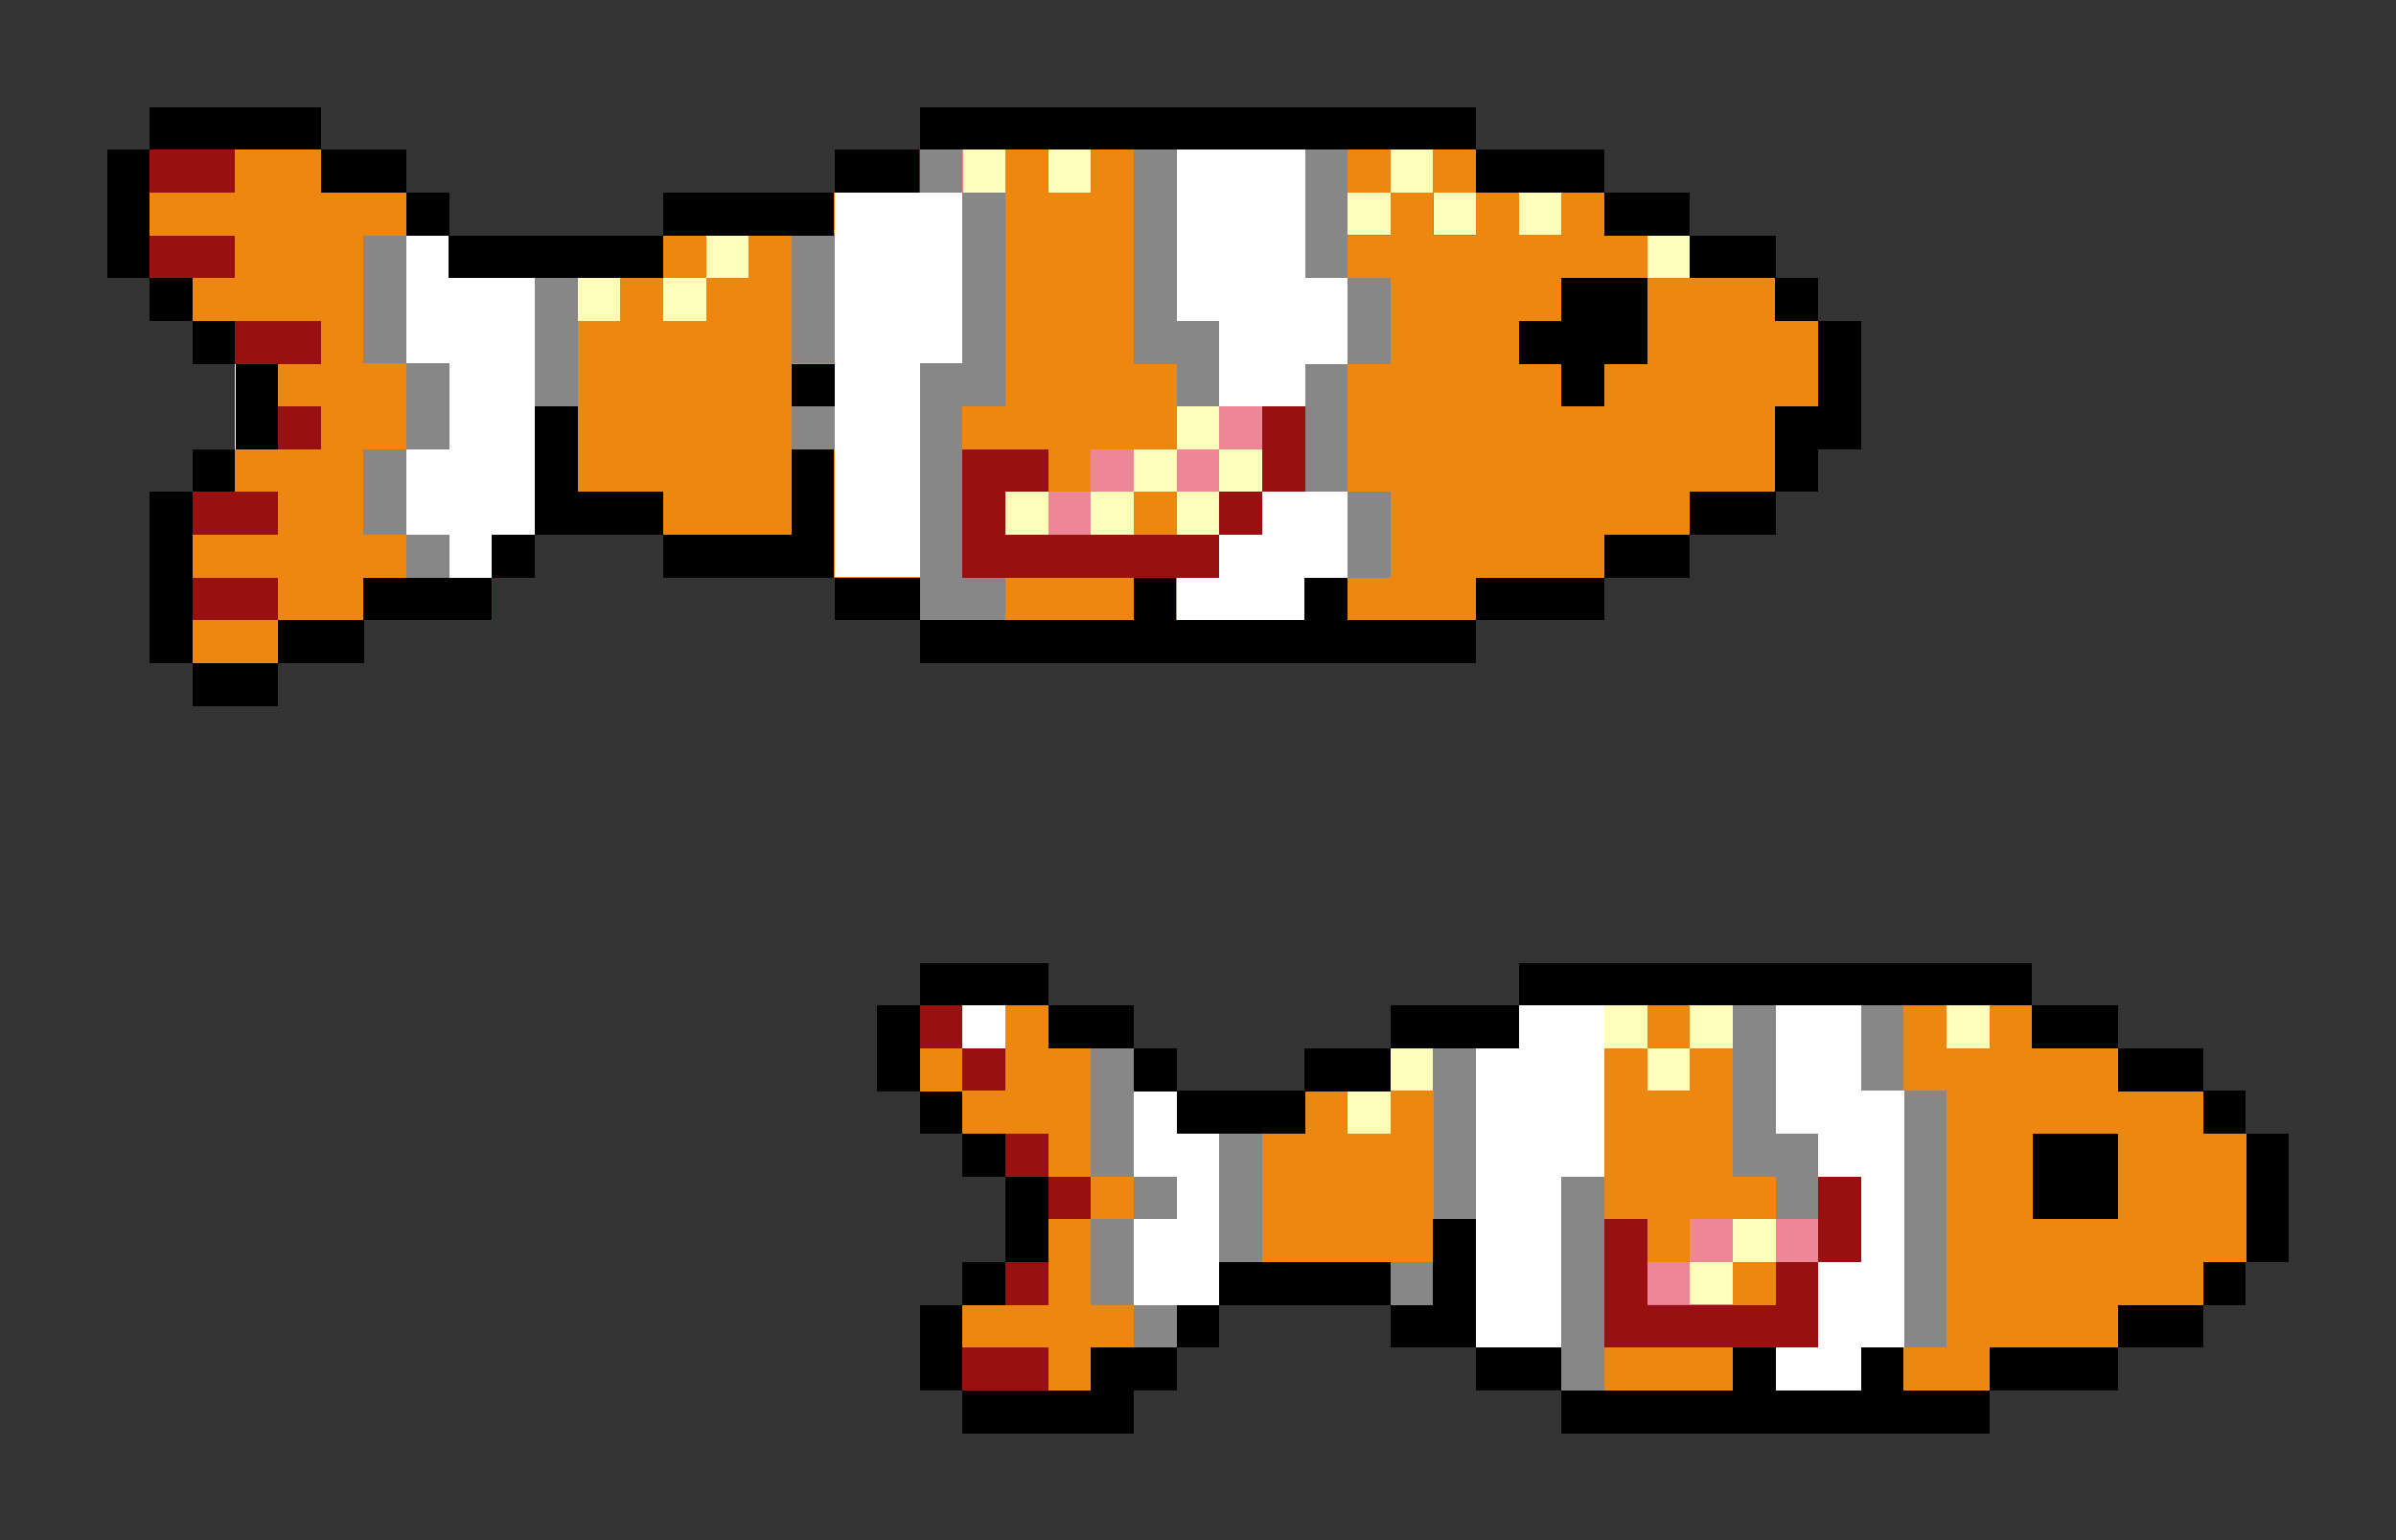
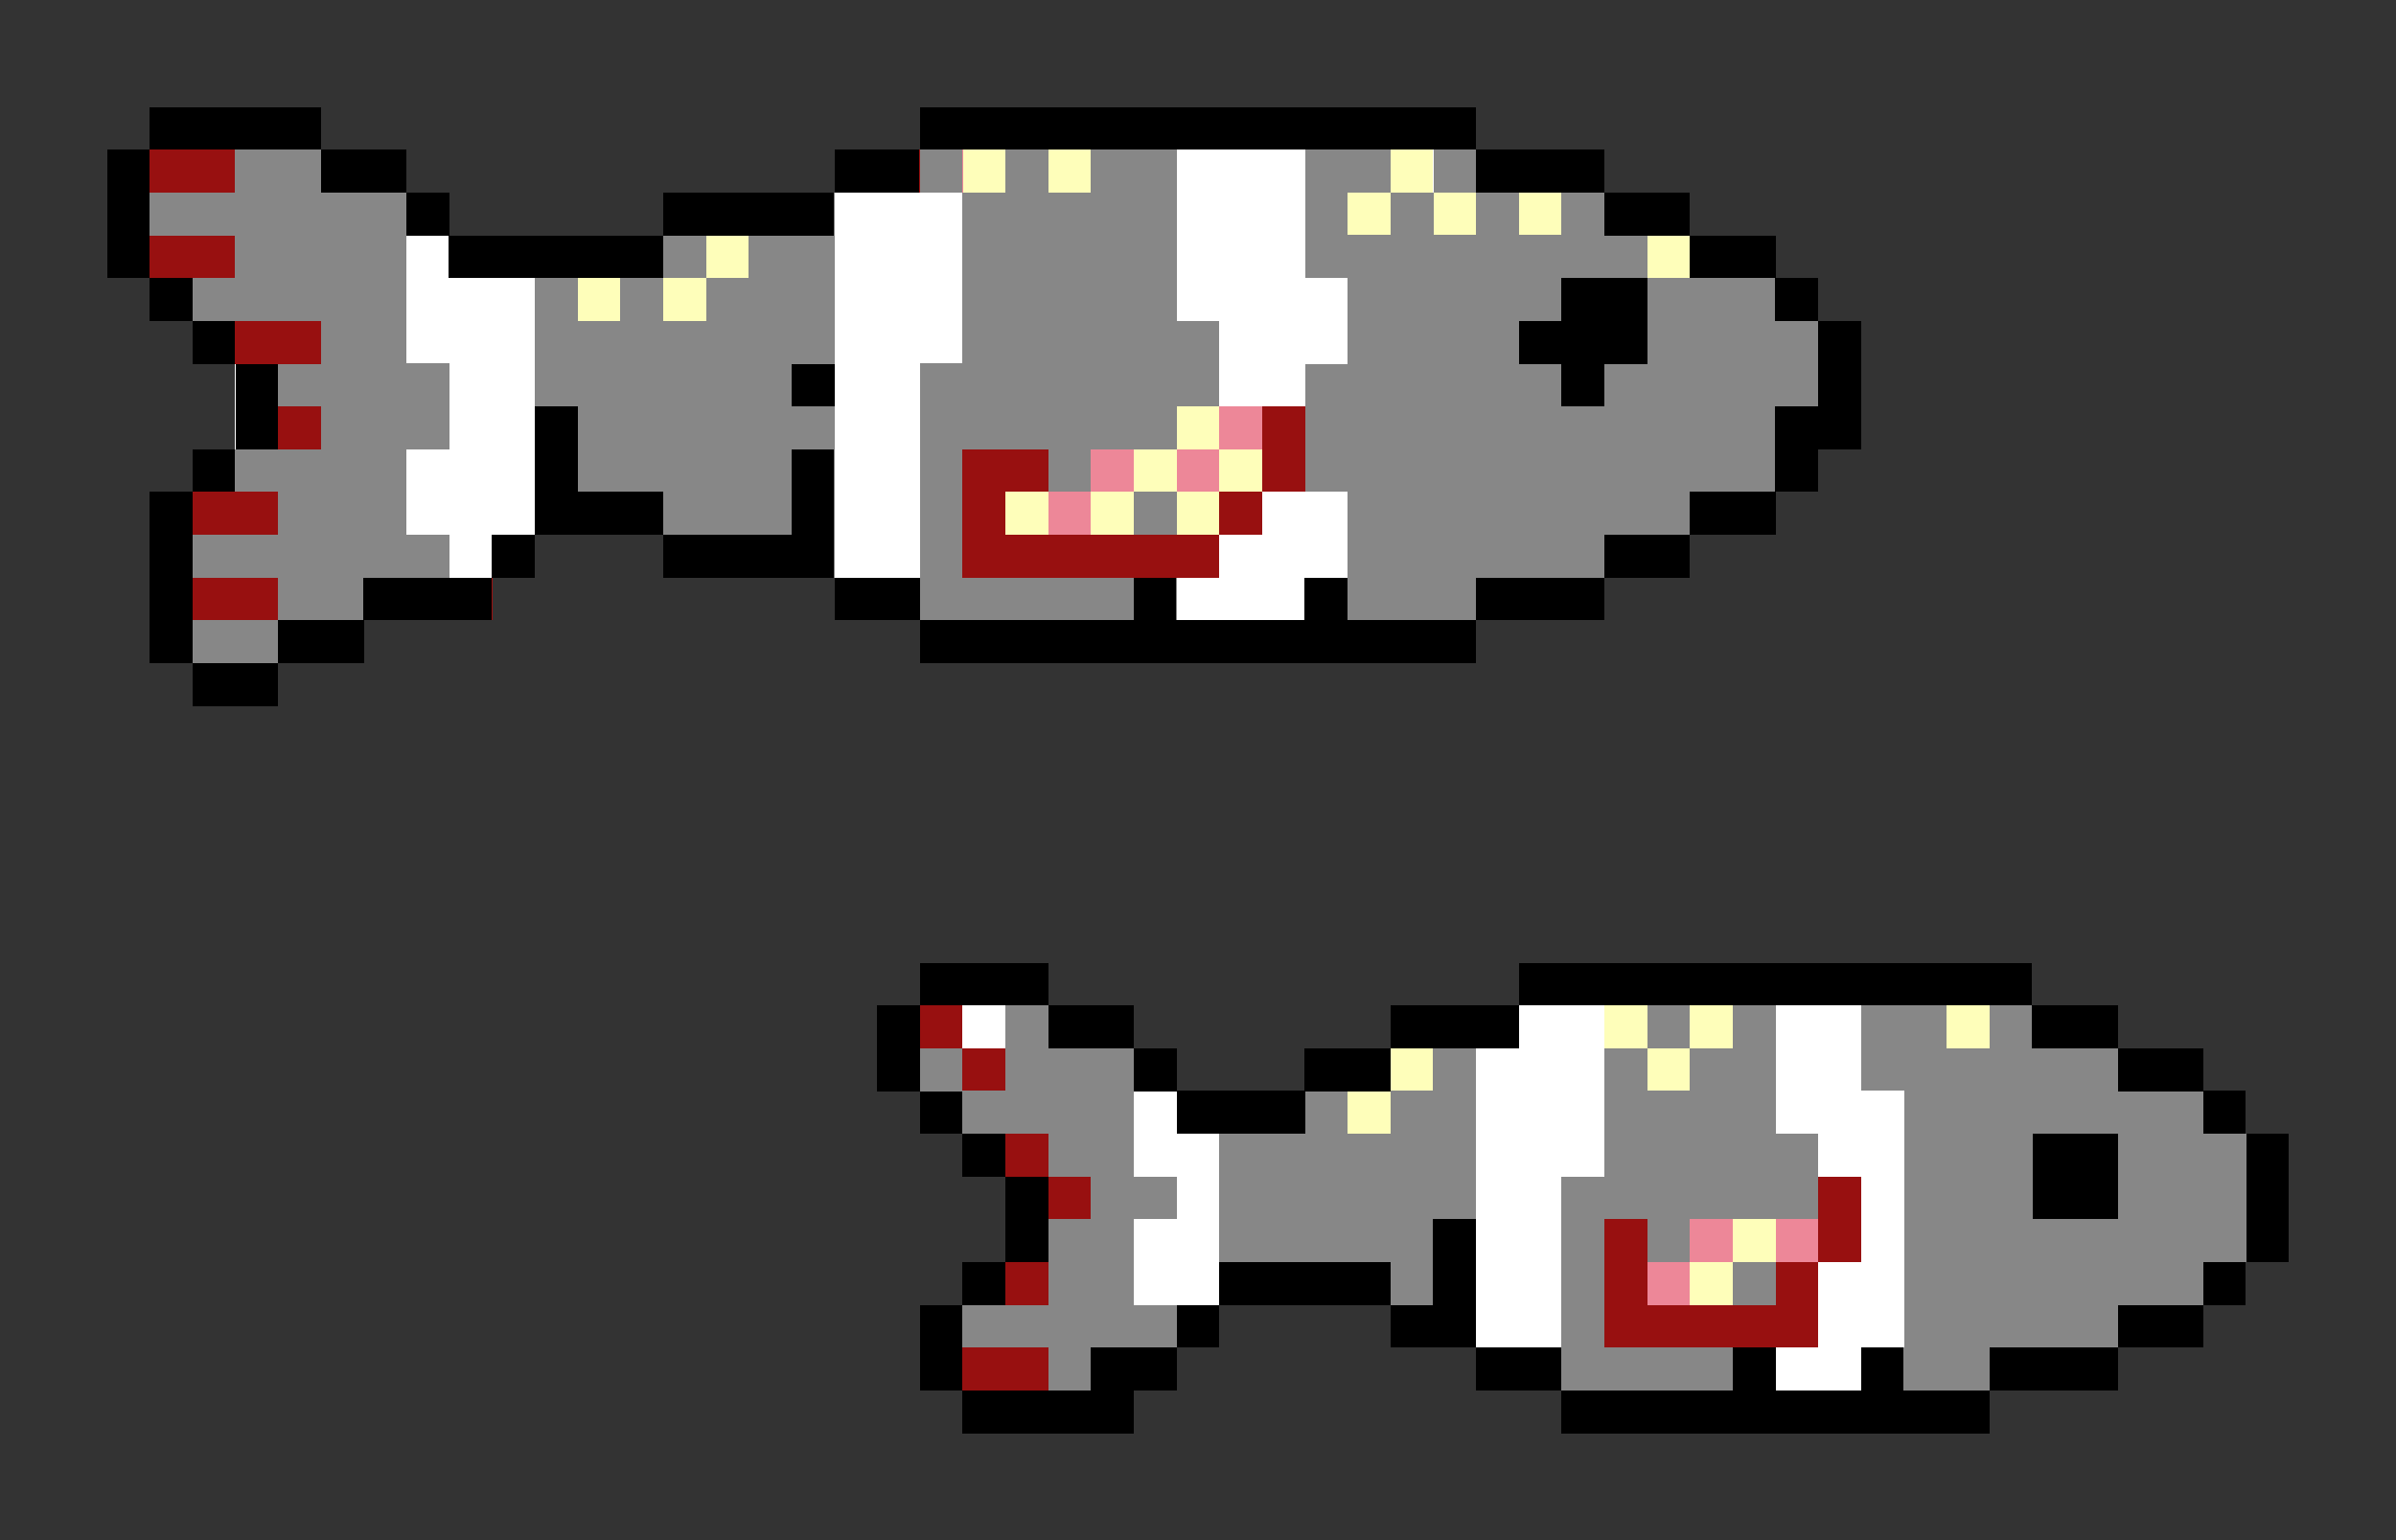
<svg xmlns="http://www.w3.org/2000/svg" style="shape-rendering:crispEdges" id="svg1649" version="1.1" viewBox="0 0 29.633 19.05" height="72" width="112">
  <rect x="0" y="0" width="29.633" height="19.05" fill="#333333" stroke="none" />
  <title id="title2214">Beagle Bros Clip Art - Goldfish</title>
  <defs id="defs1643" />
  <g transform="translate(-90.183,-138.975)" id="layer1">
    <g style="stroke-width:2;shape-rendering:crispEdges" transform="matrix(0.5,0,0,0.5,61.211,52.52)" id="g1636">
      <title id="title2216">Beagle Bros - Goldfish</title>
      <path id="path1620" d="m 81.756,207.835 v -0.529 h -0.529 -0.529 v -1.058 -1.058 h 0.529 0.529 v -0.529 -0.529 h 0.529 0.529 v -1.058 -1.058 h -0.529 -0.529 v -0.529 -0.529 h -0.529 -0.529 v -0.529 -0.529 h -0.529 -0.529 v -1.058 -1.058 h 0.529 0.529 v -0.529 -0.529 h 1.587 1.587 v 0.529 0.529 h 1.058 1.058 v 0.529 0.529 h 0.529 0.529 v 0.529 0.529 h 1.587 1.587 v -0.529 -0.529 h 1.058 1.058 v -0.529 -0.529 h 1.587 1.587 v -0.529 -0.529 h 6.35 6.35 v 0.529 0.529 h 1.058 1.058 v 0.529 0.529 h 1.058 1.058 v 0.529 0.529 h 0.529 0.529 v 0.529 0.529 h 0.529 0.529 v 1.587 1.587 h -0.529 -0.529 v 0.529 0.529 h -0.529 -0.529 v 0.529 0.529 h -1.058 -1.058 v 0.529 0.529 h -1.587 -1.587 v 0.529 0.529 h -5.292 -5.292 v -0.529 -0.529 h -1.058 -1.058 v -0.529 -0.529 h -1.058 -1.058 v -0.529 -0.529 h -2.117 -2.117 v 0.529 0.529 h -0.529 -0.529 v 0.529 0.529 h -0.529 -0.529 v 0.529 0.529 h -2.117 -2.117 z m -19.05,-17.992 v -0.529 h -0.529 -0.529 v -2.117 -2.117 h 0.529 0.529 v -0.529 -0.529 h 0.529 0.529 v -1.058 -1.058 h -0.529 -0.529 v -0.529 -0.529 h -0.529 -0.529 v -0.529 -0.529 h -0.529 -0.529 v -1.587 -1.587 h 0.529 0.529 v -0.529 -0.529 h 2.117 2.117 v 0.529 0.529 h 1.058 1.058 v 0.529 0.529 h 0.529 0.529 v 0.529 0.529 h 2.646 2.646 v -0.529 -0.529 h 2.117 2.117 v -0.529 -0.529 h 1.058 1.058 v -0.529 -0.529 h 6.879 6.879 v 0.529 0.529 h 1.587 1.587 v 0.529 0.529 h 1.058 1.058 v 0.529 0.529 h 1.058 1.058 v 0.529 0.529 h 0.529 0.529 v 0.529 0.529 h 0.529 0.529 v 1.587 1.587 h -0.529 -0.529 v 0.529 0.529 h -0.529 -0.529 v 0.529 0.529 h -1.058 -1.058 v 0.529 0.529 h -1.058 -1.058 v 0.529 0.529 h -1.587 -1.587 v 0.529 0.529 h -6.879 -6.879 v -0.529 -0.529 h -1.058 -1.058 v -0.529 -0.529 h -2.117 -2.117 v -0.529 -0.529 h -1.587 -1.587 v 0.529 0.529 h -0.529 -0.529 v 0.529 0.529 h -1.587 -1.587 v 0.529 0.529 h -1.058 -1.058 v 0.529 0.529 h -1.058 -1.058 z" style="fill:#fefeba;stroke-width:2" />
      <path id="path1618" d="m 81.756,207.835 v -0.529 h -0.529 -0.529 v -1.058 -1.058 h 0.529 0.529 v -0.529 -0.529 h 0.529 0.529 v -1.058 -1.058 h -0.529 -0.529 v -0.529 -0.529 h -0.529 -0.529 v -0.529 -0.529 h -0.529 -0.529 v -1.058 -1.058 h 0.529 0.529 v -0.529 -0.529 h 1.587 1.587 v 0.529 0.529 h 1.058 1.058 v 0.529 0.529 h 0.529 0.529 v 0.529 0.529 h 1.587 1.587 v -0.529 -0.529 h 1.058 1.058 v -0.529 -0.529 h 1.587 1.587 v -0.529 -0.529 h 6.35 6.35 v 0.529 0.529 h 1.058 1.058 v 0.529 0.529 h 1.058 1.058 v 0.529 0.529 h 0.529 0.529 v 0.529 0.529 h 0.529 0.529 v 1.587 1.587 h -0.529 -0.529 v 0.529 0.529 h -0.529 -0.529 v 0.529 0.529 h -1.058 -1.058 v 0.529 0.529 h -1.587 -1.587 v 0.529 0.529 h -5.292 -5.292 v -0.529 -0.529 h -1.058 -1.058 v -0.529 -0.529 h -1.058 -1.058 v -0.529 -0.529 h -2.117 -2.117 v 0.529 0.529 h -0.529 -0.529 v 0.529 0.529 h -0.529 -0.529 v 0.529 0.529 h -2.117 -2.117 z m 19.05,-3.175 v -0.529 h 0.529 0.529 v -0.529 -0.529 h -0.529 -0.529 v 0.529 0.529 h -0.529 -0.529 v 0.529 0.529 h 0.529 0.529 z m -8.467,-4.233 v -0.529 h 0.529 0.529 v -0.529 -0.529 h -0.529 -0.529 v 0.529 0.529 h -0.529 -0.529 v 0.529 0.529 h 0.529 0.529 z m 7.408,-1.058 v -0.529 h 0.529 0.529 v -0.529 -0.529 h -0.529 -0.529 v 0.529 0.529 h -0.529 -0.529 v -0.529 -0.529 h -0.529 -0.529 v 0.529 0.529 h 0.529 0.529 v 0.529 0.529 h 0.529 0.529 z m 7.408,-1.058 v -0.529 h -0.529 -0.529 v 0.529 0.529 h 0.529 0.529 z m -44.45,-8.467 v -0.529 h -0.529 -0.529 v -2.117 -2.117 h 0.529 0.529 v -0.529 -0.529 h 0.529 0.529 v -1.058 -1.058 h -0.529 -0.529 v -0.529 -0.529 h -0.529 -0.529 v -0.529 -0.529 h -0.529 -0.529 v -1.587 -1.587 h 0.529 0.529 v -0.529 -0.529 h 2.117 2.117 v 0.529 0.529 h 1.058 1.058 v 0.529 0.529 h 0.529 0.529 v 0.529 0.529 h 2.646 2.646 v -0.529 -0.529 h 2.117 2.117 v -0.529 -0.529 h 1.058 1.058 v -0.529 -0.529 h 6.879 6.879 v 0.529 0.529 h 1.587 1.587 v 0.529 0.529 h 1.058 1.058 v 0.529 0.529 h 1.058 1.058 v 0.529 0.529 h 0.529 0.529 v 0.529 0.529 h 0.529 0.529 v 1.587 1.587 h -0.529 -0.529 v 0.529 0.529 h -0.529 -0.529 v 0.529 0.529 h -1.058 -1.058 v 0.529 0.529 h -1.058 -1.058 v 0.529 0.529 h -1.587 -1.587 v 0.529 0.529 h -6.879 -6.879 v -0.529 -0.529 h -1.058 -1.058 v -0.529 -0.529 h -2.117 -2.117 v -0.529 -0.529 h -1.587 -1.587 v 0.529 0.529 h -0.529 -0.529 v 0.529 0.529 h -1.587 -1.587 v 0.529 0.529 h -1.058 -1.058 v 0.529 0.529 h -1.058 -1.058 z m 21.167,-4.233 v -0.529 h -0.529 -0.529 v 0.529 0.529 h 0.529 0.529 z m 2.117,0 v -0.529 h 0.529 0.529 v 0.529 0.529 h 0.529 0.529 v -0.529 -0.529 h 0.529 0.529 v -0.529 -0.529 h -0.529 -0.529 v -0.529 -0.529 h -0.529 -0.529 v 0.529 0.529 h -0.529 -0.529 v 0.529 0.529 h -0.529 -0.529 v 0.529 0.529 h 0.529 0.529 z m 1.058,-1.058 v -0.529 h 0.529 0.529 v 0.529 0.529 h -0.529 -0.529 z m -13.758,-4.233 v -0.529 h -0.529 -0.529 v 0.529 0.529 h 0.529 0.529 z m 2.117,0 v -0.529 h 0.529 0.529 v -0.529 -0.529 h -0.529 -0.529 v 0.529 0.529 h -0.529 -0.529 v 0.529 0.529 h 0.529 0.529 z m 24.342,-1.058 v -0.529 h -0.529 -0.529 v 0.529 0.529 h 0.529 0.529 z m -7.408,-1.058 v -0.529 h 0.529 0.529 v 0.529 0.529 h 0.529 0.529 v -0.529 -0.529 h -0.529 -0.529 v -0.529 -0.529 h -0.529 -0.529 v 0.529 0.529 h -0.529 -0.529 v 0.529 0.529 h 0.529 0.529 z m 4.233,0 v -0.529 h -0.529 -0.529 v 0.529 0.529 h 0.529 0.529 z m -13.758,-1.058 v -0.529 h -0.529 -0.529 v 0.529 0.529 h 0.529 0.529 z m 2.117,0 v -0.529 h -0.529 -0.529 v 0.529 0.529 h 0.529 0.529 z" style="fill:#ed8798;stroke-width:2" />
      <path id="path1616" d="m 81.756,207.835 v -0.529 h -0.529 -0.529 v -1.058 -1.058 h 0.529 0.529 v -0.529 -0.529 h 0.529 0.529 v -1.058 -1.058 h -0.529 -0.529 v -0.529 -0.529 h -0.529 -0.529 v -0.529 -0.529 h -0.529 -0.529 v -1.058 -1.058 h 0.529 0.529 v -0.529 -0.529 h 1.587 1.587 v 0.529 0.529 h 1.058 1.058 v 0.529 0.529 h 0.529 0.529 v 0.529 0.529 h 1.587 1.587 v -0.529 -0.529 h 1.058 1.058 v -0.529 -0.529 h 1.587 1.587 v -0.529 -0.529 h 6.35 6.35 v 0.529 0.529 h 1.058 1.058 v 0.529 0.529 h 1.058 1.058 v 0.529 0.529 h 0.529 0.529 v 0.529 0.529 h 0.529 0.529 v 1.587 1.587 h -0.529 -0.529 v 0.529 0.529 h -0.529 -0.529 v 0.529 0.529 h -1.058 -1.058 v 0.529 0.529 h -1.587 -1.587 v 0.529 0.529 h -5.292 -5.292 v -0.529 -0.529 h -1.058 -1.058 v -0.529 -0.529 h -1.058 -1.058 v -0.529 -0.529 h -2.117 -2.117 v 0.529 0.529 h -0.529 -0.529 v 0.529 0.529 h -0.529 -0.529 v 0.529 0.529 h -2.117 -2.117 z m 19.05,-3.175 v -0.529 h 1.058 1.058 v -0.529 -0.529 h -1.587 -1.587 v 0.529 0.529 h -0.529 -0.529 v 0.529 0.529 h 1.058 1.058 z m -8.467,-4.233 v -0.529 h 0.529 0.529 v -0.529 -0.529 h -0.529 -0.529 v 0.529 0.529 h -0.529 -0.529 v 0.529 0.529 h 0.529 0.529 z m 7.408,-1.058 v -0.529 h 0.529 0.529 v -0.529 -0.529 h -0.529 -0.529 v 0.529 0.529 h -0.529 -0.529 v -0.529 -0.529 h -0.529 -0.529 v 0.529 0.529 h 0.529 0.529 v 0.529 0.529 h 0.529 0.529 z m 7.408,-1.058 v -0.529 h -0.529 -0.529 v 0.529 0.529 h 0.529 0.529 z m -44.45,-8.467 v -0.529 h -0.529 -0.529 v -2.117 -2.117 h 0.529 0.529 v -0.529 -0.529 h 0.529 0.529 v -1.058 -1.058 h -0.529 -0.529 v -0.529 -0.529 h -0.529 -0.529 v -0.529 -0.529 h -0.529 -0.529 v -1.587 -1.587 h 0.529 0.529 v -0.529 -0.529 h 2.117 2.117 v 0.529 0.529 h 1.058 1.058 v 0.529 0.529 h 0.529 0.529 v 0.529 0.529 h 2.646 2.646 v -0.529 -0.529 h 2.117 2.117 v -0.529 -0.529 h 1.058 1.058 v -0.529 -0.529 h 6.879 6.879 v 0.529 0.529 h 1.587 1.587 v 0.529 0.529 h 1.058 1.058 v 0.529 0.529 h 1.058 1.058 v 0.529 0.529 h 0.529 0.529 v 0.529 0.529 h 0.529 0.529 v 1.587 1.587 h -0.529 -0.529 v 0.529 0.529 h -0.529 -0.529 v 0.529 0.529 h -1.058 -1.058 v 0.529 0.529 h -1.058 -1.058 v 0.529 0.529 h -1.587 -1.587 v 0.529 0.529 h -6.879 -6.879 v -0.529 -0.529 h -1.058 -1.058 v -0.529 -0.529 h -2.117 -2.117 v -0.529 -0.529 h -1.587 -1.587 v 0.529 0.529 h -0.529 -0.529 v 0.529 0.529 h -1.587 -1.587 v 0.529 0.529 h -1.058 -1.058 v 0.529 0.529 h -1.058 -1.058 z m 23.283,-4.233 v -0.529 h 0.529 0.529 v 0.529 0.529 h 0.529 0.529 v -0.529 -0.529 h 0.529 0.529 v -1.058 -1.058 h -1.058 -1.058 v 0.529 0.529 h -1.058 -1.058 v 0.529 0.529 h -1.058 -1.058 v 0.529 0.529 h 1.587 1.587 z m -12.7,-5.292 v -0.529 h -0.529 -0.529 v 0.529 0.529 h 0.529 0.529 z m 2.117,0 v -0.529 h 0.529 0.529 v -0.529 -0.529 h -0.529 -0.529 v 0.529 0.529 h -0.529 -0.529 v 0.529 0.529 h 0.529 0.529 z m 24.342,-1.058 v -0.529 h -0.529 -0.529 v 0.529 0.529 h 0.529 0.529 z m -7.408,-1.058 v -0.529 h 0.529 0.529 v 0.529 0.529 h 0.529 0.529 v -0.529 -0.529 h -0.529 -0.529 v -0.529 -0.529 h -0.529 -0.529 v 0.529 0.529 h -0.529 -0.529 v 0.529 0.529 h 0.529 0.529 z m 4.233,0 v -0.529 h -0.529 -0.529 v 0.529 0.529 h 0.529 0.529 z m -13.758,-1.058 v -0.529 h -0.529 -0.529 v 0.529 0.529 h 0.529 0.529 z m 2.117,0 v -0.529 h -0.529 -0.529 v 0.529 0.529 h 0.529 0.529 z" style="fill:#ffffff;stroke-width:2" />
      <path id="path1614" d="m 81.756,207.835 v -0.529 h -0.529 -0.529 v -1.058 -1.058 h 0.529 0.529 v -0.529 -0.529 h 0.529 0.529 v -1.058 -1.058 h -0.529 -0.529 v -0.529 -0.529 h -0.529 -0.529 v -0.529 -0.529 h -0.529 -0.529 v -1.058 -1.058 h 0.529 0.529 v -0.529 -0.529 h 1.587 1.587 v 0.529 0.529 h 1.058 1.058 v 0.529 0.529 h 0.529 0.529 v 0.529 0.529 h 1.587 1.587 v -0.529 -0.529 h 1.058 1.058 v -0.529 -0.529 h 1.587 1.587 v -0.529 -0.529 h 6.35 6.35 v 0.529 0.529 h 1.058 1.058 v 0.529 0.529 h 1.058 1.058 v 0.529 0.529 h 0.529 0.529 v 0.529 0.529 h 0.529 0.529 v 1.587 1.587 h -0.529 -0.529 v 0.529 0.529 h -0.529 -0.529 v 0.529 0.529 h -1.058 -1.058 v 0.529 0.529 h -1.587 -1.587 v 0.529 0.529 h -5.292 -5.292 v -0.529 -0.529 h -1.058 -1.058 v -0.529 -0.529 h -1.058 -1.058 v -0.529 -0.529 h -2.117 -2.117 v 0.529 0.529 h -0.529 -0.529 v 0.529 0.529 h -0.529 -0.529 v 0.529 0.529 h -2.117 -2.117 z m 22.225,-1.058 v -0.529 h 0.529 0.529 v -3.175 -3.175 h -0.529 -0.529 v -1.058 -1.058 h -1.058 -1.058 v 1.587 1.587 h 0.529 0.529 v 0.529 0.529 h 0.529 0.529 v 1.058 1.058 h -0.529 -0.529 v -0.529 -0.529 h -1.587 -1.587 v 0.529 0.529 h -0.529 -0.529 v 0.529 0.529 h 1.058 1.058 v -0.529 -0.529 h 1.058 1.058 v 1.058 1.058 h -0.529 -0.529 v 0.529 0.529 h 1.058 1.058 z m -7.408,-2.646 v -2.117 h 0.529 0.529 v -1.587 -1.587 h 0.529 0.529 v 0.529 0.529 h 0.529 0.529 v -0.529 -0.529 h 0.529 0.529 v -0.529 -0.529 h -0.529 -0.529 v 0.529 0.529 h -0.529 -0.529 v -0.529 -0.529 h -1.587 -1.587 v 0.529 0.529 h -0.529 -0.529 v 3.704 3.704 h 1.058 1.058 z m -8.467,-1.058 v -2.117 h -0.529 -0.529 v -0.529 -0.529 h -0.529 -0.529 v 1.058 1.058 h 0.529 0.529 v 0.529 0.529 h -0.529 -0.529 v 1.058 1.058 h 1.058 1.058 z m 4.233,-2.646 v -0.529 h 0.529 0.529 v -0.529 -0.529 h -0.529 -0.529 v 0.529 0.529 h -0.529 -0.529 v 0.529 0.529 h 0.529 0.529 z m -9.525,-2.117 v -0.529 h -0.529 -0.529 v 0.529 0.529 h 0.529 0.529 z m 24.342,0 v -0.529 h -0.529 -0.529 v 0.529 0.529 h 0.529 0.529 z m -44.45,-8.467 v -0.529 h -0.529 -0.529 v -2.117 -2.117 h 0.529 0.529 v -0.529 -0.529 h 0.529 0.529 v -1.058 -1.058 h -0.529 -0.529 v -0.529 -0.529 h -0.529 -0.529 v -0.529 -0.529 h -0.529 -0.529 v -1.587 -1.587 h 0.529 0.529 v -0.529 -0.529 h 2.117 2.117 v 0.529 0.529 h 1.058 1.058 v 0.529 0.529 h 0.529 0.529 v 0.529 0.529 h 2.646 2.646 v -0.529 -0.529 h 2.117 2.117 v -0.529 -0.529 h 1.058 1.058 v -0.529 -0.529 h 6.879 6.879 v 0.529 0.529 h 1.587 1.587 v 0.529 0.529 h 1.058 1.058 v 0.529 0.529 h 1.058 1.058 v 0.529 0.529 h 0.529 0.529 v 0.529 0.529 h 0.529 0.529 v 1.587 1.587 h -0.529 -0.529 v 0.529 0.529 h -0.529 -0.529 v 0.529 0.529 h -1.058 -1.058 v 0.529 0.529 h -1.058 -1.058 v 0.529 0.529 h -1.587 -1.587 v 0.529 0.529 h -6.879 -6.879 v -0.529 -0.529 h -1.058 -1.058 v -0.529 -0.529 h -2.117 -2.117 v -0.529 -0.529 h -1.587 -1.587 v 0.529 0.529 h -0.529 -0.529 v 0.529 0.529 h -1.587 -1.587 v 0.529 0.529 h -1.058 -1.058 v 0.529 0.529 h -1.058 -1.058 z m 27.517,-2.117 v -0.529 h 0.529 0.529 v -1.058 -1.058 h -1.058 -1.058 v -1.058 -1.058 h 0.529 0.529 v -0.529 -0.529 h 0.529 0.529 v -1.058 -1.058 h -0.529 -0.529 v -1.587 -1.587 h -1.587 -1.587 v 2.117 2.117 h 0.529 0.529 v 1.058 1.058 h -0.529 -0.529 v 0.529 0.529 h -1.058 -1.058 v 0.529 0.529 h -1.058 -1.058 v 0.529 0.529 h 1.587 1.587 v -0.529 -0.529 h 0.529 0.529 v 0.529 0.529 h 0.529 0.529 v 0.529 0.529 h -0.529 -0.529 v 0.529 0.529 h 1.587 1.587 z m -2.117,-2.117 v -0.529 h 0.529 0.529 v 0.529 0.529 h -0.529 -0.529 z m -17.992,1.058 v -0.529 h 0.529 0.529 v -3.175 -3.175 h -1.058 -1.058 v -0.529 -0.529 h -0.529 -0.529 v 1.587 1.587 h 0.529 0.529 v 1.058 1.058 h -0.529 -0.529 v 1.058 1.058 h 0.529 0.529 v 0.529 0.529 h 0.529 0.529 z m 10.583,-2.117 v -2.646 h 0.529 0.529 v -2.117 -2.117 h 0.529 0.529 v -0.529 -0.529 h -0.529 -0.529 v 0.529 0.529 h -1.587 -1.587 v 4.763 4.763 h 1.058 1.058 z m -7.408,-4.233 v -0.529 h -0.529 -0.529 v 0.529 0.529 h 0.529 0.529 z m 2.117,0 v -0.529 h 0.529 0.529 v -0.529 -0.529 h -0.529 -0.529 v 0.529 0.529 h -0.529 -0.529 v 0.529 0.529 h 0.529 0.529 z m 24.342,-1.058 v -0.529 h -0.529 -0.529 v 0.529 0.529 h 0.529 0.529 z m -7.408,-1.058 v -0.529 h 0.529 0.529 v 0.529 0.529 h 0.529 0.529 v -0.529 -0.529 h -0.529 -0.529 v -0.529 -0.529 h -0.529 -0.529 v 0.529 0.529 h -0.529 -0.529 v 0.529 0.529 h 0.529 0.529 z m 4.233,0 v -0.529 h -0.529 -0.529 v 0.529 0.529 h 0.529 0.529 z m -11.642,-1.058 v -0.529 h -0.529 -0.529 v 0.529 0.529 h 0.529 0.529 z" style="fill:#878787;stroke-width:2" />
-       <path id="path1612" d="m 81.756,207.835 v -0.529 h -0.529 -0.529 v -1.058 -1.058 h 0.529 0.529 v -0.529 -0.529 h 0.529 0.529 v -1.058 -1.058 h -0.529 -0.529 v -0.529 -0.529 h -0.529 -0.529 v -0.529 -0.529 h -0.529 -0.529 v -1.058 -1.058 h 0.529 0.529 v -0.529 -0.529 h 1.587 1.587 v 0.529 0.529 h 1.058 1.058 v 0.529 0.529 h 0.529 0.529 v 0.529 0.529 h 1.587 1.587 v -0.529 -0.529 h 1.058 1.058 v -0.529 -0.529 h 1.587 1.587 v -0.529 -0.529 h 6.35 6.35 v 0.529 0.529 h 1.058 1.058 v 0.529 0.529 h 1.058 1.058 v 0.529 0.529 h 0.529 0.529 v 0.529 0.529 h 0.529 0.529 v 1.587 1.587 h -0.529 -0.529 v 0.529 0.529 h -0.529 -0.529 v 0.529 0.529 h -1.058 -1.058 v 0.529 0.529 h -1.587 -1.587 v 0.529 0.529 h -5.292 -5.292 v -0.529 -0.529 h -1.058 -1.058 v -0.529 -0.529 h -1.058 -1.058 v -0.529 -0.529 h -2.117 -2.117 v 0.529 0.529 h -0.529 -0.529 v 0.529 0.529 h -0.529 -0.529 v 0.529 0.529 h -2.117 -2.117 z m 15.875,-4.763 v -4.233 h 0.529 0.529 v 0.529 0.529 h 0.529 0.529 v -0.529 -0.529 h 0.529 0.529 v 1.587 1.587 h 0.529 0.529 v 0.529 0.529 h -1.058 -1.058 v 0.529 0.529 h -0.529 -0.529 v 0.529 0.529 h 1.058 1.058 v -0.529 -0.529 h 1.058 1.058 v 1.058 1.058 h -0.529 -0.529 v 0.529 0.529 h 1.058 1.058 v -0.529 -0.529 h 1.058 1.058 v -3.175 -3.175 h -0.529 -0.529 v -1.058 -1.058 h -2.646 -2.646 v 0.529 0.529 h -0.529 -0.529 v -0.529 -0.529 h -1.587 -1.587 v 0.529 0.529 h -1.587 -1.587 v 0.529 0.529 h -0.529 -0.529 v 0.529 0.529 h 0.529 0.529 v -0.529 -0.529 h 0.529 0.529 v 1.587 1.587 h 0.529 0.529 v 1.587 1.587 h 1.058 1.058 v 0.529 0.529 h 0.529 0.529 z m 5.292,0 v -1.058 h 0.529 0.529 v 1.058 1.058 h -0.529 -0.529 z m -15.875,2.646 v -0.529 h 0.529 0.529 v -0.529 -0.529 h 0.529 0.529 v -1.587 -1.587 h -1.058 -1.058 v -0.529 -0.529 h -0.529 -0.529 v -0.529 -0.529 h -0.529 -0.529 v 1.587 1.587 h 0.529 0.529 v 0.529 0.529 h -0.529 -0.529 v 1.058 1.058 h 0.529 0.529 v 0.529 0.529 h 0.529 0.529 z m 6.35,-1.058 v -0.529 h -0.529 -0.529 v 0.529 0.529 h 0.529 0.529 z m -10.583,-6.35 v -0.529 h -0.529 -0.529 v 0.529 0.529 h 0.529 0.529 z m 24.342,0 v -0.529 h -0.529 -0.529 v 0.529 0.529 h 0.529 0.529 z m -44.45,-8.467 v -0.529 h -0.529 -0.529 v -2.117 -2.117 h 0.529 0.529 v -0.529 -0.529 h 0.529 0.529 v -1.058 -1.058 h -0.529 -0.529 v -0.529 -0.529 h -0.529 -0.529 v -0.529 -0.529 h -0.529 -0.529 v -1.587 -1.587 h 0.529 0.529 v -0.529 -0.529 h 2.117 2.117 v 0.529 0.529 h 1.058 1.058 v 0.529 0.529 h 0.529 0.529 v 0.529 0.529 h 2.646 2.646 v -0.529 -0.529 h 2.117 2.117 v -0.529 -0.529 h 1.058 1.058 v -0.529 -0.529 h 6.879 6.879 v 0.529 0.529 h 1.587 1.587 v 0.529 0.529 h 1.058 1.058 v 0.529 0.529 h 1.058 1.058 v 0.529 0.529 h 0.529 0.529 v 0.529 0.529 h 0.529 0.529 v 1.587 1.587 h -0.529 -0.529 v 0.529 0.529 h -0.529 -0.529 v 0.529 0.529 h -1.058 -1.058 v 0.529 0.529 h -1.058 -1.058 v 0.529 0.529 h -1.587 -1.587 v 0.529 0.529 h -6.879 -6.879 v -0.529 -0.529 h -1.058 -1.058 v -0.529 -0.529 h -2.117 -2.117 v -0.529 -0.529 h -1.587 -1.587 v 0.529 0.529 h -0.529 -0.529 v 0.529 0.529 h -1.587 -1.587 v 0.529 0.529 h -1.058 -1.058 v 0.529 0.529 h -1.058 -1.058 z m 20.108,-2.117 v -0.529 h -0.529 -0.529 v -2.117 -2.117 h 0.529 0.529 v -3.175 -3.175 h -1.058 -1.058 v 0.529 0.529 h -1.058 -1.058 v 0.529 0.529 h -0.529 -0.529 v 1.587 1.587 h 0.529 0.529 v 0.529 0.529 h -0.529 -0.529 v 0.529 0.529 h 0.529 0.529 v 1.587 1.587 h 1.058 1.058 v 0.529 0.529 h 1.058 1.058 z m 7.408,0 v -0.529 h 1.058 1.058 v -1.058 -1.058 h -0.529 -0.529 v -1.587 -1.587 h 0.529 0.529 v -1.058 -1.058 h -0.529 -0.529 v -0.529 -0.529 h 0.529 0.529 v -0.529 -0.529 h 0.529 0.529 v 0.529 0.529 h 0.529 0.529 v -0.529 -0.529 h -0.529 -0.529 v -0.529 -0.529 h -0.529 -0.529 v 0.529 0.529 h -0.529 -0.529 v -0.529 -0.529 h -2.646 -2.646 v 2.646 2.646 h 0.529 0.529 v 1.058 1.058 h -1.058 -1.058 v 0.529 0.529 h -1.058 -1.058 v 0.529 0.529 h 1.587 1.587 v -0.529 -0.529 h 0.529 0.529 v 0.529 0.529 h 0.529 0.529 v 0.529 0.529 h -0.529 -0.529 v 0.529 0.529 h 1.587 1.587 z m -2.117,-2.117 v -0.529 h 0.529 0.529 v -1.058 -1.058 h 0.529 0.529 v 1.058 1.058 h -0.529 -0.529 v 0.529 0.529 h -0.529 -0.529 z m -17.992,1.058 v -0.529 h 0.529 0.529 v -1.587 -1.587 h 0.529 0.529 v -1.058 -1.058 h 0.529 0.529 v -0.529 -0.529 h -2.117 -2.117 v -0.529 -0.529 h -1.058 -1.058 v 1.587 1.587 h 0.529 0.529 v 1.058 1.058 h -0.529 -0.529 v 1.058 1.058 h 0.529 0.529 v 0.529 0.529 h 1.058 1.058 z m 5.292,-6.35 v -0.529 h 0.529 0.529 v -0.529 -0.529 h -0.529 -0.529 v 0.529 0.529 h -0.529 -0.529 v 0.529 0.529 h 0.529 0.529 z m 24.342,-1.058 v -0.529 h -0.529 -0.529 v 0.529 0.529 h 0.529 0.529 z m -3.175,-1.058 v -0.529 h -0.529 -0.529 v 0.529 0.529 h 0.529 0.529 z m -11.642,-1.058 v -0.529 h -0.529 -0.529 v 0.529 0.529 h 0.529 0.529 z" style="fill:#ed8710;stroke-width:2" />
      <path id="path1610" d="m 81.756,207.835 v -0.529 h -0.529 -0.529 v -1.058 -1.058 h 0.529 0.529 v -0.529 -0.529 h 0.529 0.529 v -1.058 -1.058 h -0.529 -0.529 v -0.529 -0.529 h -0.529 -0.529 v -0.529 -0.529 h -0.529 -0.529 v -1.058 -1.058 h 0.529 0.529 v -0.529 -0.529 h 1.587 1.587 v 0.529 0.529 h 1.058 1.058 v 0.529 0.529 h 0.529 0.529 v 0.529 0.529 h 1.587 1.587 v -0.529 -0.529 h 1.058 1.058 v -0.529 -0.529 h 1.587 1.587 v -0.529 -0.529 h 6.35 6.35 v 0.529 0.529 h 1.058 1.058 v 0.529 0.529 h 1.058 1.058 v 0.529 0.529 h 0.529 0.529 v 0.529 0.529 h 0.529 0.529 v 1.587 1.587 h -0.529 -0.529 v 0.529 0.529 h -0.529 -0.529 v 0.529 0.529 h -1.058 -1.058 v 0.529 0.529 h -1.587 -1.587 v 0.529 0.529 h -5.292 -5.292 v -0.529 -0.529 h -1.058 -1.058 v -0.529 -0.529 h -1.058 -1.058 v -0.529 -0.529 h -2.117 -2.117 v 0.529 0.529 h -0.529 -0.529 v 0.529 0.529 h -0.529 -0.529 v 0.529 0.529 h -2.117 -2.117 z m 3.175,-1.058 v -0.529 h 1.058 1.058 v -0.529 -0.529 h 0.529 0.529 v -0.529 -0.529 h 2.117 2.117 v 0.529 0.529 h 0.529 0.529 v -1.058 -1.058 h 0.529 0.529 v 1.587 1.587 h 1.058 1.058 v 0.529 0.529 h 2.117 2.117 v -0.529 -0.529 h -1.587 -1.587 v -1.587 -1.587 h 0.529 0.529 v 1.058 1.058 h 1.587 1.587 v -0.529 -0.529 h 0.529 0.529 v 1.058 1.058 h -0.529 -0.529 v 0.529 0.529 h 1.058 1.058 v -0.529 -0.529 h 0.529 0.529 v 0.529 0.529 h 1.058 1.058 v -0.529 -0.529 h 1.587 1.587 v -0.529 -0.529 h 1.058 1.058 v -0.529 -0.529 h 0.529 0.529 v -1.587 -1.587 h -0.529 -0.529 v -0.529 -0.529 h -1.058 -1.058 v -0.529 -0.529 h -1.058 -1.058 v -0.529 -0.529 h -6.35 -6.35 v 0.529 0.529 h -1.587 -1.587 v 0.529 0.529 h -1.058 -1.058 v 0.529 0.529 h -1.587 -1.587 v -0.529 -0.529 h -0.529 -0.529 v -0.529 -0.529 h -1.058 -1.058 v -0.529 -0.529 h -1.058 -1.058 v 0.529 0.529 h -0.529 -0.529 v 0.529 0.529 h 0.529 0.529 v 0.529 0.529 h 1.058 1.058 v 0.529 0.529 h 0.529 0.529 v 0.529 0.529 h -0.529 -0.529 v 1.058 1.058 h -1.058 -1.058 v 0.529 0.529 h 1.058 1.058 v 0.529 0.529 h 0.529 0.529 z m 17.992,-3.704 v -1.058 h 0.529 0.529 v 1.058 1.058 h -0.529 -0.529 z m 5.292,-1.058 v -1.058 h 1.058 1.058 v 1.058 1.058 h -1.058 -1.058 z m -26.458,-2.646 v -0.529 h 0.529 0.529 v 0.529 0.529 h -0.529 -0.529 z m -19.05,-9.525 v -0.529 h -0.529 -0.529 v -2.117 -2.117 h 0.529 0.529 v -0.529 -0.529 h 0.529 0.529 v -1.058 -1.058 h -0.529 -0.529 v -0.529 -0.529 h -0.529 -0.529 v -0.529 -0.529 h -0.529 -0.529 v -1.587 -1.587 h 0.529 0.529 v -0.529 -0.529 h 2.117 2.117 v 0.529 0.529 h 1.058 1.058 v 0.529 0.529 h 0.529 0.529 v 0.529 0.529 h 2.646 2.646 v -0.529 -0.529 h 2.117 2.117 v -0.529 -0.529 h 1.058 1.058 v -0.529 -0.529 h 6.879 6.879 v 0.529 0.529 h 1.587 1.587 v 0.529 0.529 h 1.058 1.058 v 0.529 0.529 h 1.058 1.058 v 0.529 0.529 h 0.529 0.529 v 0.529 0.529 h 0.529 0.529 v 1.587 1.587 h -0.529 -0.529 v 0.529 0.529 h -0.529 -0.529 v 0.529 0.529 h -1.058 -1.058 v 0.529 0.529 h -1.058 -1.058 v 0.529 0.529 h -1.587 -1.587 v 0.529 0.529 h -6.879 -6.879 v -0.529 -0.529 h -1.058 -1.058 v -0.529 -0.529 h -2.117 -2.117 v -0.529 -0.529 h -1.587 -1.587 v 0.529 0.529 h -0.529 -0.529 v 0.529 0.529 h -1.587 -1.587 v 0.529 0.529 h -1.058 -1.058 v 0.529 0.529 h -1.058 -1.058 z m 2.117,-1.058 v -0.529 h 1.058 1.058 v -0.529 -0.529 h 1.587 1.587 v -0.529 -0.529 h 0.529 0.529 v -1.587 -1.587 h 0.529 0.529 v 1.058 1.058 h 1.058 1.058 v 0.529 0.529 h 1.587 1.587 v -1.058 -1.058 h 0.529 0.529 v 1.587 1.587 h 1.058 1.058 v 0.529 0.529 h 2.646 2.646 v -0.529 -0.529 h -2.117 -2.117 v -1.587 -1.587 h 1.058 1.058 v 0.529 0.529 h -0.529 -0.529 v 0.529 0.529 h 2.646 2.646 v 0.529 0.529 h -0.529 -0.529 v 0.529 0.529 h 1.587 1.587 v -0.529 -0.529 h 0.529 0.529 v 0.529 0.529 h 1.587 1.587 v -0.529 -0.529 h 1.587 1.587 v -0.529 -0.529 h 1.058 1.058 v -0.529 -0.529 h 1.058 1.058 v -1.058 -1.058 h 0.529 0.529 v -1.058 -1.058 h -0.529 -0.529 v -0.529 -0.529 h -1.058 -1.058 v -0.529 -0.529 h -1.058 -1.058 v -0.529 -0.529 h -1.587 -1.587 v -0.529 -0.529 h -6.879 -6.879 v 0.529 0.529 h -1.058 -1.058 v 0.529 0.529 h -2.117 -2.117 v 0.529 0.529 h -2.646 -2.646 v -0.529 -0.529 h -0.529 -0.529 v -0.529 -0.529 h -1.058 -1.058 v -0.529 -0.529 h -1.058 -1.058 v 0.529 0.529 h -1.058 -1.058 v 0.529 0.529 h 1.058 1.058 v 0.529 0.529 h -0.529 -0.529 v 0.529 0.529 h 1.587 1.587 v 0.529 0.529 h -0.529 -0.529 v 0.529 0.529 h 0.529 0.529 v 0.529 0.529 h -1.058 -1.058 v 0.529 0.529 h 0.529 0.529 v 0.529 0.529 h -1.058 -1.058 v 0.529 0.529 h 1.058 1.058 v 0.529 0.529 h -1.058 -1.058 v 0.529 0.529 h 1.058 1.058 z m 23.283,-3.175 v -0.529 h 0.529 0.529 v -1.058 -1.058 h 0.529 0.529 v 1.058 1.058 h -0.529 -0.529 v 0.529 0.529 h -0.529 -0.529 z m -10.583,-3.175 v -0.529 h 0.529 0.529 v 0.529 0.529 h -0.529 -0.529 z m 19.05,0 v -0.529 h -0.529 -0.529 v -0.529 -0.529 h 0.529 0.529 v -0.529 -0.529 h 1.058 1.058 v 1.058 1.058 h -0.529 -0.529 v 0.529 0.529 h -0.529 -0.529 z" style="fill:#981010;stroke-width:2" />
      <path id="path1608" d="m 81.756,207.835 v -0.529 h -0.529 -0.529 v -1.058 -1.058 h 0.529 0.529 v -0.529 -0.529 h 0.529 0.529 v -1.058 -1.058 h -0.529 -0.529 v -0.529 -0.529 h -0.529 -0.529 v -0.529 -0.529 h -0.529 -0.529 v -1.058 -1.058 h 0.529 0.529 v -0.529 -0.529 h 1.587 1.587 v 0.529 0.529 h 1.058 1.058 v 0.529 0.529 h 0.529 0.529 v 0.529 0.529 h 1.587 1.587 v -0.529 -0.529 h 1.058 1.058 v -0.529 -0.529 h 1.587 1.587 v -0.529 -0.529 h 6.35 6.35 v 0.529 0.529 h 1.058 1.058 v 0.529 0.529 h 1.058 1.058 v 0.529 0.529 h 0.529 0.529 v 0.529 0.529 h 0.529 0.529 v 1.587 1.587 h -0.529 -0.529 v 0.529 0.529 h -0.529 -0.529 v 0.529 0.529 h -1.058 -1.058 v 0.529 0.529 h -1.587 -1.587 v 0.529 0.529 h -5.292 -5.292 v -0.529 -0.529 h -1.058 -1.058 v -0.529 -0.529 h -1.058 -1.058 v -0.529 -0.529 h -2.117 -2.117 v 0.529 0.529 h -0.529 -0.529 v 0.529 0.529 h -0.529 -0.529 v 0.529 0.529 h -2.117 -2.117 z m 3.175,-1.058 v -0.529 h 1.058 1.058 v -0.529 -0.529 h 0.529 0.529 v -0.529 -0.529 h 2.117 2.117 v 0.529 0.529 h 0.529 0.529 v -1.058 -1.058 h 0.529 0.529 v 1.587 1.587 h 1.058 1.058 v 0.529 0.529 h 2.117 2.117 v -0.529 -0.529 h 0.529 0.529 v 0.529 0.529 h 1.058 1.058 v -0.529 -0.529 h 0.529 0.529 v 0.529 0.529 h 1.058 1.058 v -0.529 -0.529 h 1.587 1.587 v -0.529 -0.529 h 1.058 1.058 v -0.529 -0.529 h 0.529 0.529 v -1.587 -1.587 h -0.529 -0.529 v -0.529 -0.529 h -1.058 -1.058 v -0.529 -0.529 h -1.058 -1.058 v -0.529 -0.529 h -6.35 -6.35 v 0.529 0.529 h -1.587 -1.587 v 0.529 0.529 h -1.058 -1.058 v 0.529 0.529 h -1.587 -1.587 v -0.529 -0.529 h -0.529 -0.529 v -0.529 -0.529 h -1.058 -1.058 v -0.529 -0.529 h -1.587 -1.587 v 1.058 1.058 h 0.529 0.529 v 0.529 0.529 h 0.529 0.529 v 0.529 0.529 h 0.529 0.529 v 1.058 1.058 h -0.529 -0.529 v 0.529 0.529 h -0.529 -0.529 v 1.058 1.058 h 1.587 1.587 z m 23.283,-4.763 v -1.058 h 1.058 1.058 v 1.058 1.058 h -1.058 -1.058 z M 62.706,189.844 v -0.529 h -0.529 -0.529 v -2.117 -2.117 h 0.529 0.529 v -0.529 -0.529 h 0.529 0.529 v -1.058 -1.058 h -0.529 -0.529 v -0.529 -0.529 h -0.529 -0.529 v -0.529 -0.529 h -0.529 -0.529 v -1.587 -1.587 h 0.529 0.529 v -0.529 -0.529 h 2.117 2.117 v 0.529 0.529 h 1.058 1.058 v 0.529 0.529 h 0.529 0.529 v 0.529 0.529 h 2.646 2.646 v -0.529 -0.529 h 2.117 2.117 v -0.529 -0.529 h 1.058 1.058 v -0.529 -0.529 h 6.879 6.879 v 0.529 0.529 h 1.587 1.587 v 0.529 0.529 h 1.058 1.058 v 0.529 0.529 h 1.058 1.058 v 0.529 0.529 h 0.529 0.529 v 0.529 0.529 h 0.529 0.529 v 1.587 1.587 h -0.529 -0.529 v 0.529 0.529 h -0.529 -0.529 v 0.529 0.529 h -1.058 -1.058 v 0.529 0.529 h -1.058 -1.058 v 0.529 0.529 h -1.587 -1.587 v 0.529 0.529 h -6.879 -6.879 v -0.529 -0.529 h -1.058 -1.058 v -0.529 -0.529 h -2.117 -2.117 v -0.529 -0.529 h -1.587 -1.587 v 0.529 0.529 h -0.529 -0.529 v 0.529 0.529 h -1.587 -1.587 v 0.529 0.529 h -1.058 -1.058 v 0.529 0.529 h -1.058 -1.058 z m 2.117,-1.058 v -0.529 h 1.058 1.058 v -0.529 -0.529 h 1.587 1.587 v -0.529 -0.529 h 0.529 0.529 v -1.587 -1.587 h 0.529 0.529 v 1.058 1.058 h 1.058 1.058 v 0.529 0.529 h 1.587 1.587 v -1.058 -1.058 h 0.529 0.529 v 1.587 1.587 h 1.058 1.058 v 0.529 0.529 h 2.646 2.646 v -0.529 -0.529 h 0.529 0.529 v 0.529 0.529 h 1.587 1.587 v -0.529 -0.529 h 0.529 0.529 v 0.529 0.529 h 1.587 1.587 v -0.529 -0.529 h 1.587 1.587 v -0.529 -0.529 h 1.058 1.058 v -0.529 -0.529 h 1.058 1.058 v -1.058 -1.058 h 0.529 0.529 v -1.058 -1.058 h -0.529 -0.529 v -0.529 -0.529 h -1.058 -1.058 v -0.529 -0.529 h -1.058 -1.058 v -0.529 -0.529 h -1.587 -1.587 v -0.529 -0.529 h -6.879 -6.879 v 0.529 0.529 h -1.058 -1.058 v 0.529 0.529 h -2.117 -2.117 v 0.529 0.529 h -2.646 -2.646 v -0.529 -0.529 h -0.529 -0.529 v -0.529 -0.529 h -1.058 -1.058 v -0.529 -0.529 h -2.117 -2.117 v 1.587 1.587 h 0.529 0.529 v 0.529 0.529 h 0.529 0.529 v 0.529 0.529 h 0.529 0.529 v 1.058 1.058 h -0.529 -0.529 v 0.529 0.529 h -0.529 -0.529 v 2.117 2.117 h 1.058 1.058 z m 12.7,-6.35 v -0.529 h 0.529 0.529 v 0.529 0.529 h -0.529 -0.529 z m 19.05,0 v -0.529 h -0.529 -0.529 v -0.529 -0.529 h 0.529 0.529 v -0.529 -0.529 h 1.058 1.058 v 1.058 1.058 h -0.529 -0.529 v 0.529 0.529 h -0.529 -0.529 z" style="fill:#000000;stroke-width:2" />
    </g>
  </g>
</svg>